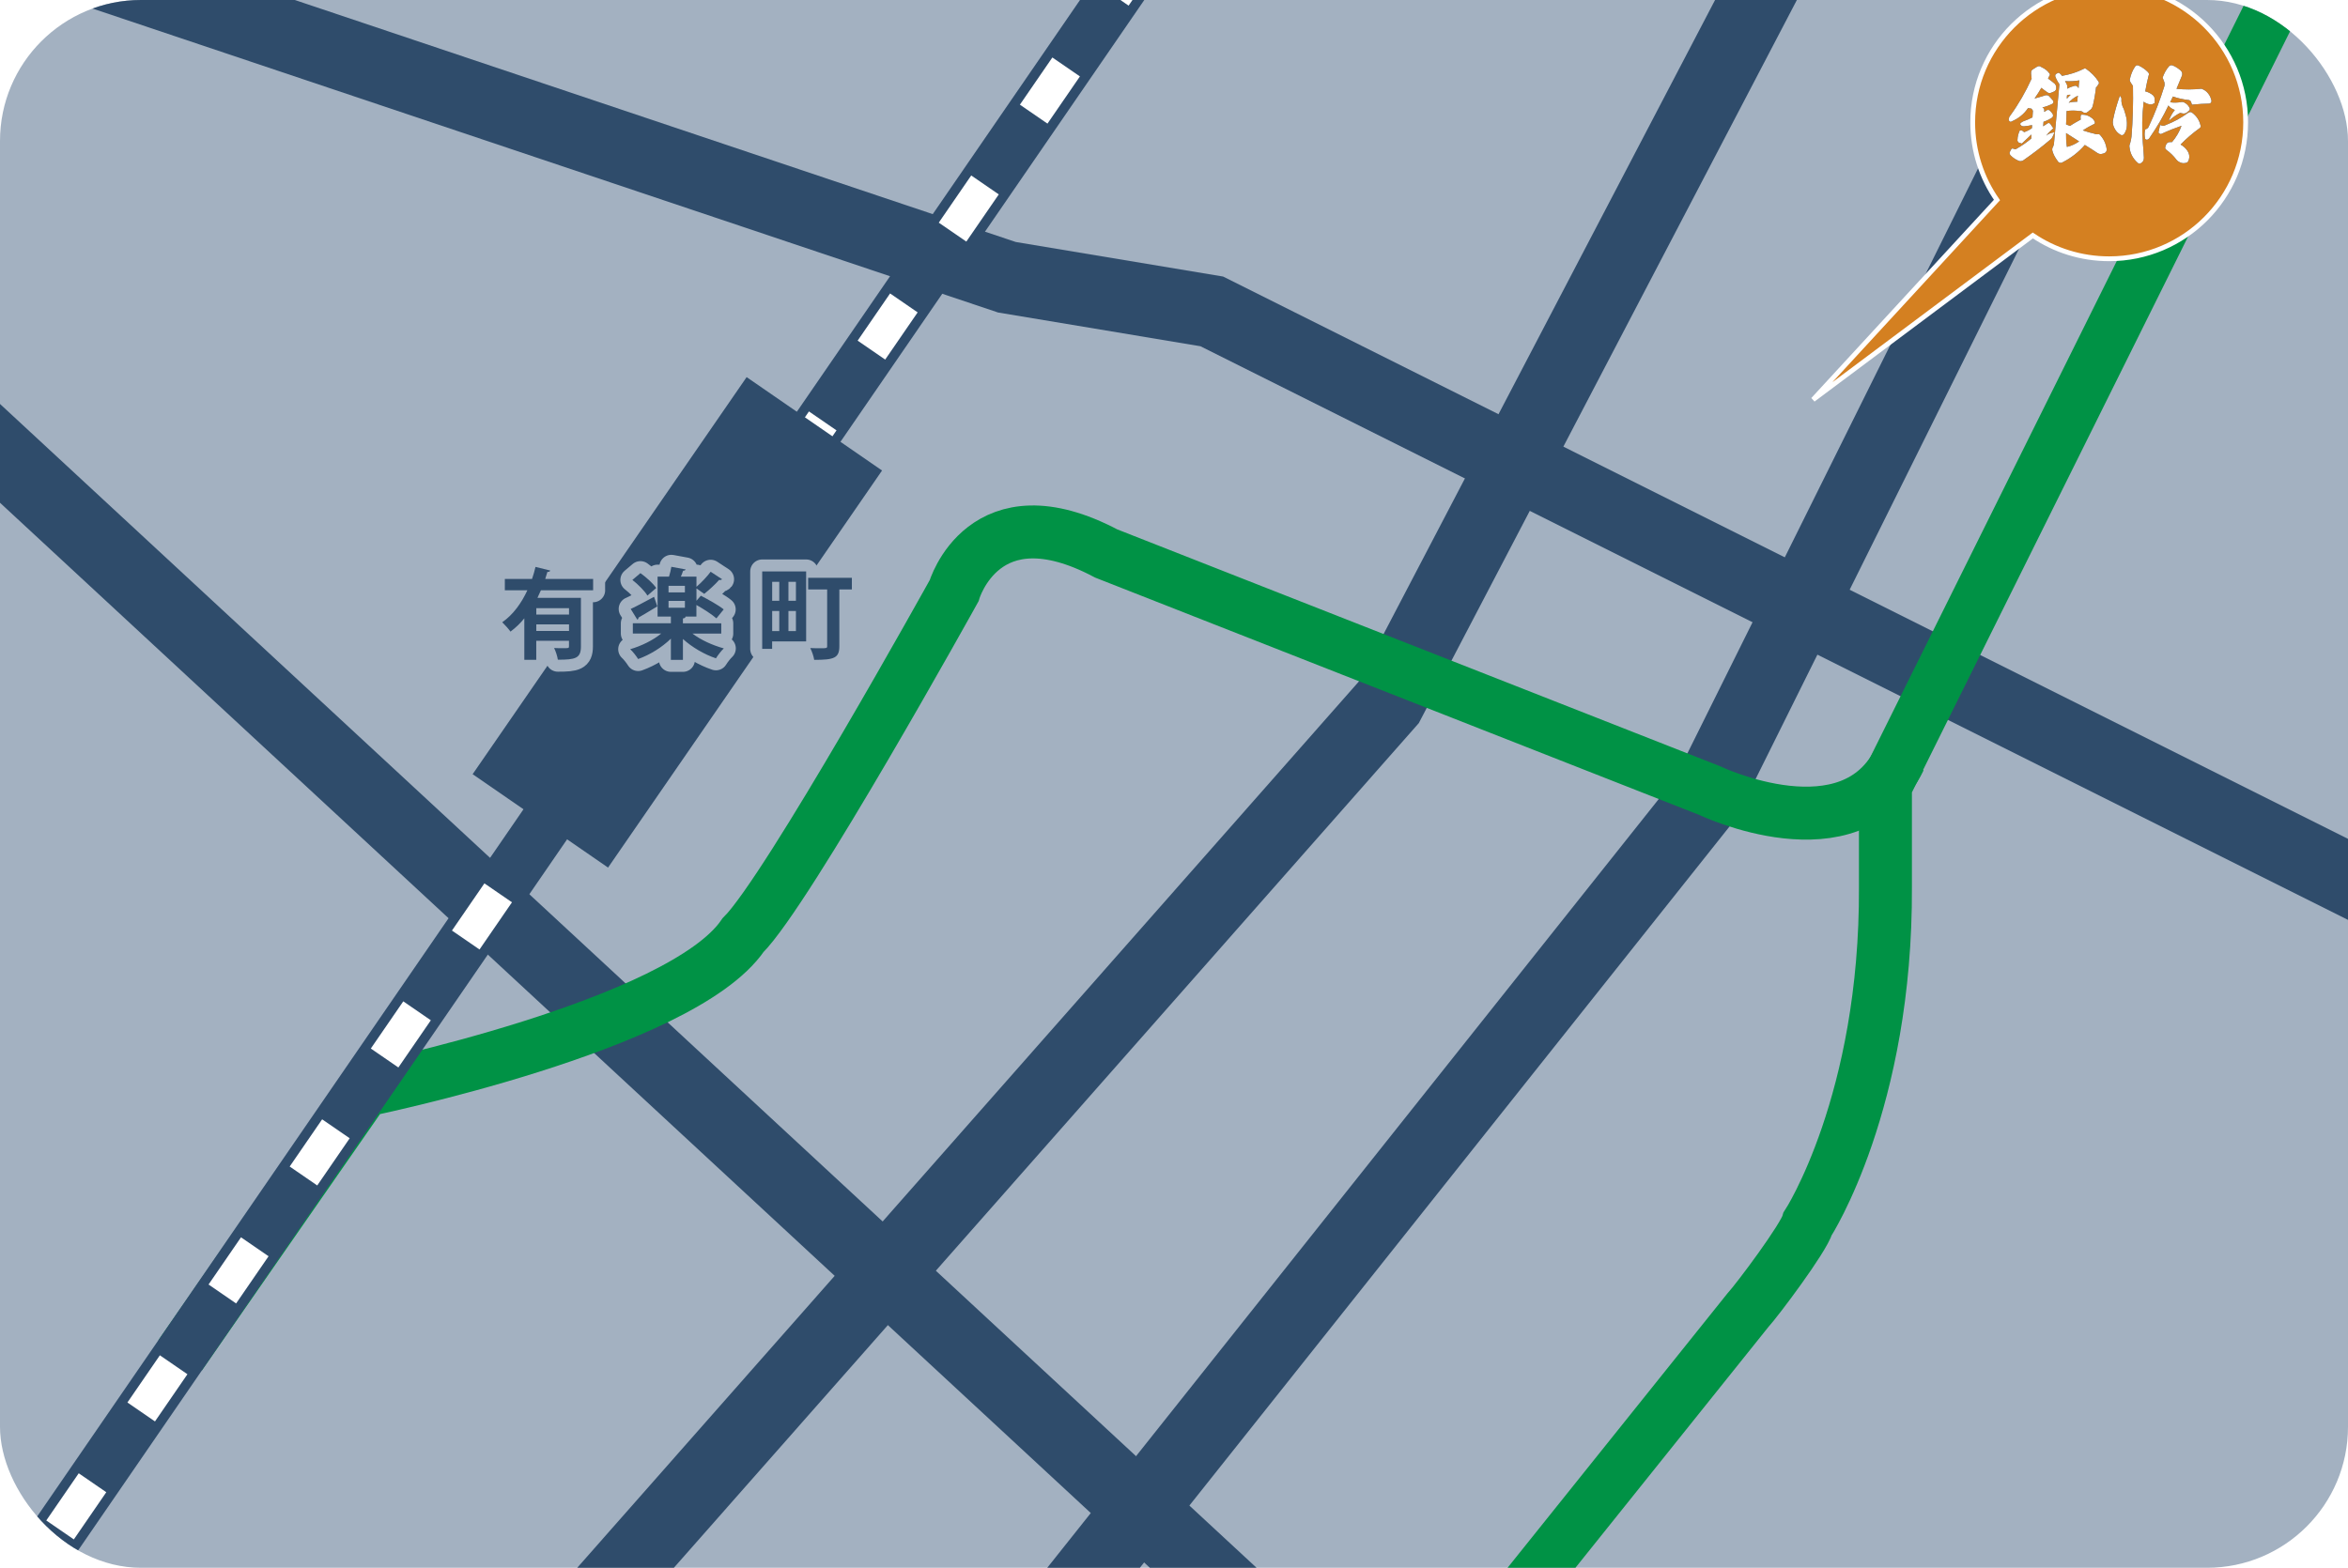
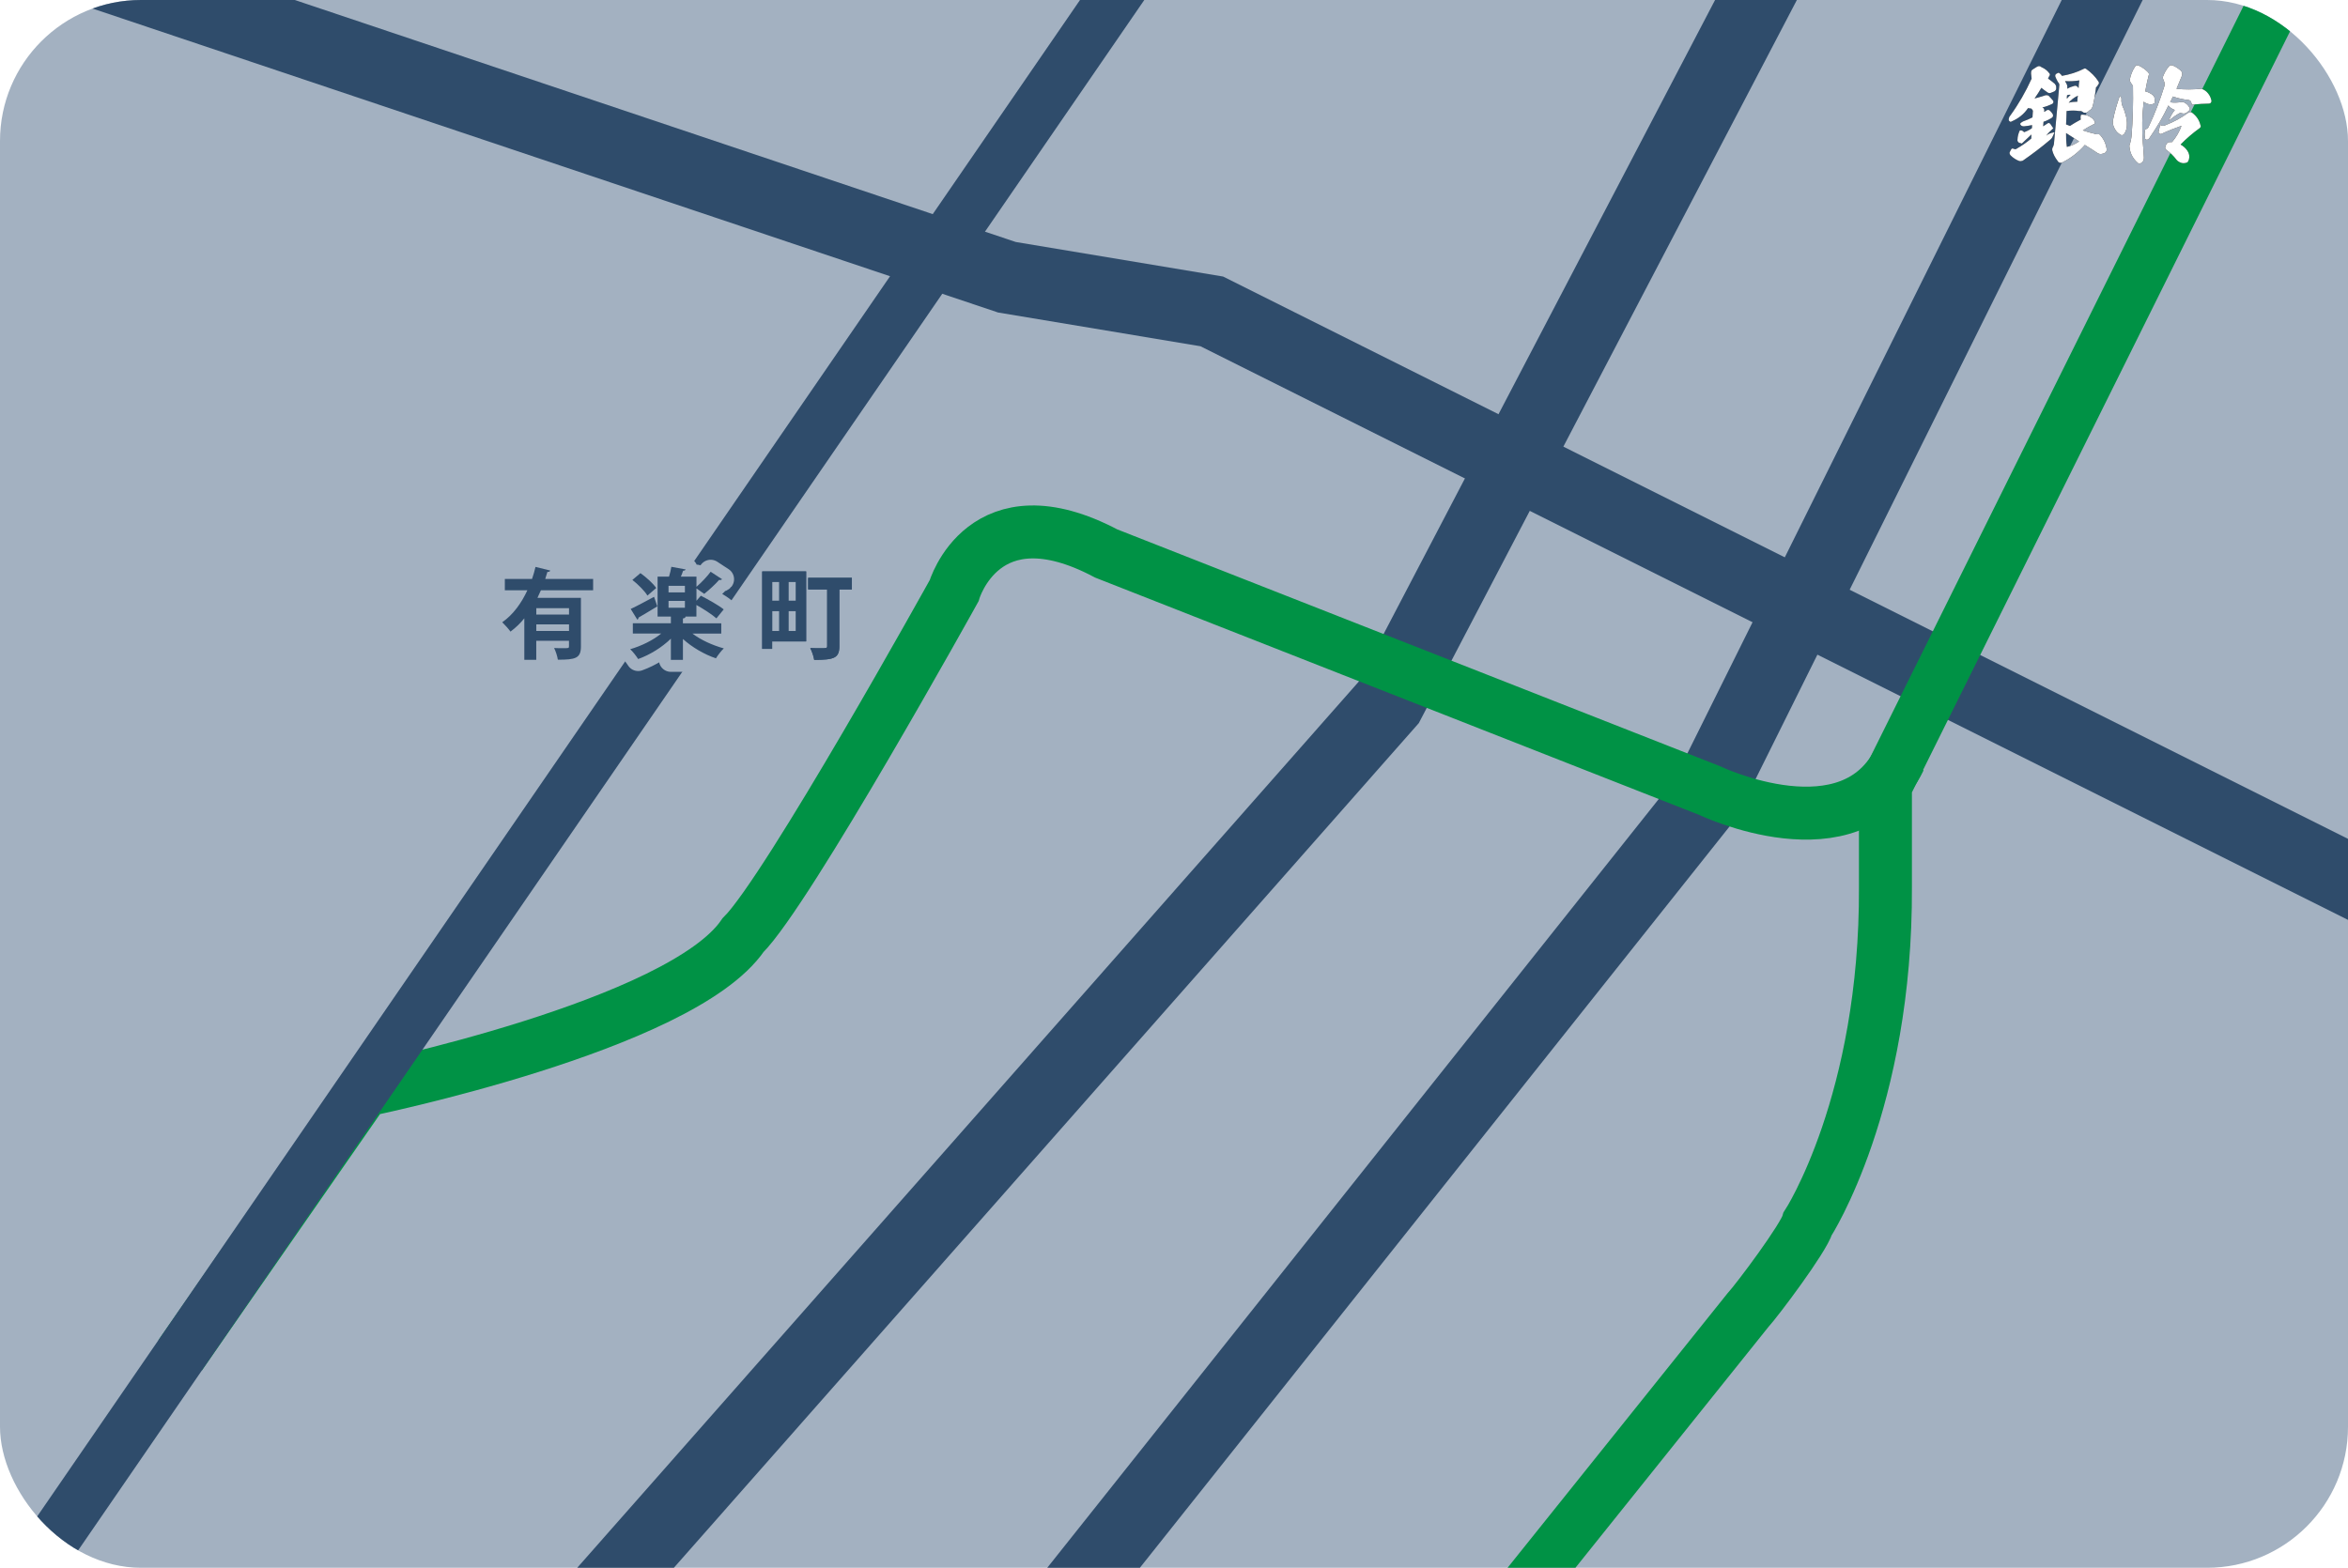
<svg xmlns="http://www.w3.org/2000/svg" id="_レイヤー_1" data-name="レイヤー_1" version="1.1" viewBox="0 0 489.38 326.86">
  <defs>
    <style>
      .st0, .st1, .st2, .st3, .st4, .st5, .st6, .st7 {
        fill: none;
      }

      .st1 {
        stroke: #2f4c6b;
      }

      .st1, .st2, .st3, .st4, .st5, .st8, .st7 {
        stroke-miterlimit: 10;
      }

      .st1, .st3 {
        stroke-width: 15.11px;
      }

      .st2, .st8, .st7 {
        stroke: #fff;
      }

      .st2, .st7 {
        stroke-width: 6.97px;
      }

      .st9 {
        fill: #fff;
      }

      .st3, .st4 {
        stroke: #2f4c6b;
      }

      .st4, .st5 {
        stroke-width: 11.04px;
      }

      .st10 {
        fill: #a3b1c1;
      }

      .st5 {
        stroke: #009245;
      }

      .st6 {
        stroke: #a3b1c1;
        stroke-linecap: round;
        stroke-linejoin: round;
        stroke-width: 5px;
      }

      .st8 {
        fill: #d48021;
      }

      .st11 {
        fill: #2f4c6b;
      }

      .st12 {
        clip-path: url(#clippath);
      }

      .st7 {
        stroke-dasharray: 11.94 17.91;
      }
    </style>
    <clipPath id="clippath">
      <rect class="st0" width="489.38" height="326.86" rx="29.39" ry="29.39" />
    </clipPath>
  </defs>
  <g class="st12">
    <rect class="st10" x="-25.88" y="-10.35" width="533.16" height="350.17" />
    <polyline class="st1" points="6.89 -10.35 209.86 57.8 252.56 64.92 500.41 188.85" />
    <polyline class="st1" points="109.57 350.46 289.44 146.45 386.5 -39.25" />
-     <line class="st1" x1="-15.8" y1="79.88" x2="282.33" y2="356.09" />
    <polyline class="st3" points="204.68 356.09 355.44 166.51 453.15 -30.2" />
    <path class="st5" d="M489.38-30.2l-96.41,194.11v21c.23,44.91-16.19,70.2-16.19,70.2-.84,3-10.44,15.83-12.54,18.13l-55.3,69.03" />
    <path class="st5" d="M37.55,282.56l38.37-55.23s66.02-13.46,78.94-32.35c9.35-9.31,44-71.82,44-71.82,0,0,6.18-21.28,31.71-7.76l125.73,49.41s29.63,14.18,39.65-6.6" />
    <g>
      <line class="st4" x1="252.56" y1="-30.2" x2="-17.9" y2="363.21" />
      <g>
        <line class="st2" x1="252.56" y1="-30.2" x2="249.27" y2="-25.41" />
-         <line class="st7" x1="239.12" y1="-10.64" x2="-9.53" y2="351.04" />
        <line class="st2" x1="-14.61" y1="358.42" x2="-17.9" y2="363.21" />
      </g>
    </g>
-     <rect class="st11" x="124.03" y="79.47" width="34.29" height="100.57" transform="translate(98.65 -57.22) rotate(34.6)" />
    <g>
      <g>
        <path class="st11" d="M123.63,123.06h-10.89c-.23.53-.47,1.07-.72,1.58h9.06v10.15c0,2.48-1.17,2.75-4.81,2.75-.1-.72-.45-1.79-.78-2.44.64.04,1.33.04,1.87.04,1.17,0,1.23,0,1.23-.41v-1.13h-6.82v3.96h-2.49v-8.65c-.84,1.05-1.81,1.97-2.88,2.77-.39-.55-1.23-1.48-1.72-1.95,2.3-1.6,4.03-4.05,5.24-6.67h-4.7v-2.36h5.67c.29-.84.53-1.68.72-2.51l3.08.76c-.06.18-.27.31-.6.29-.14.47-.29.96-.45,1.46h9.98v2.36ZM118.6,128.13v-1.33h-6.82v1.33h6.82ZM111.78,131.54h6.82v-1.36h-6.82v1.36Z" />
        <path class="st11" d="M150.33,132.1h-6c1.72,1.31,4.19,2.44,6.53,3.08-.53.49-1.27,1.46-1.64,2.07-2.44-.82-4.97-2.3-6.88-4.03v4.35h-2.51v-4.42c-1.87,1.83-4.38,3.37-6.82,4.25-.39-.62-1.13-1.58-1.66-2.05,2.34-.68,4.76-1.87,6.47-3.27h-5.92v-2.14h7.93v-1.4h-2.77v-8.32h2.38c.21-.68.39-1.44.49-2.05l2.98.55c-.06.16-.25.27-.53.27-.12.39-.29.8-.47,1.23h3.25v2.12c.99-.84,2.22-2.14,2.96-3.14l2.38,1.56c-.08.1-.23.17-.41.17-.06,0-.14,0-.21-.02-.78.9-2.14,2.14-3.1,2.9l-1.62-1.13v2.57l.92-1.05c1.52.78,3.7,1.99,4.76,2.85l-1.52,1.87c-.9-.8-2.67-1.95-4.17-2.79v2.42h-2.26c-.02.21-.18.35-.55.39v1.01h7.99v2.14ZM131.45,126.96c1.25-.58,3.06-1.56,4.87-2.53l.68,1.99c-1.42.86-2.92,1.77-3.92,2.34,0,.19-.08.35-.25.43l-1.38-2.24ZM133.48,119.49c1.21.86,2.65,2.14,3.29,3.1l-1.83,1.58c-.58-.96-1.95-2.34-3.14-3.26l1.68-1.42ZM142.75,123.51v-1.38h-3.41v1.38h3.41ZM139.34,125.28v1.42h3.41v-1.42h-3.41Z" />
        <path class="st11" d="M168.02,119.14v14.58h-7.09v1.56h-2.07v-16.14h9.16ZM162.42,121.3h-1.48v3.96h1.48v-3.96ZM160.94,127.38v4.19h1.48v-4.19h-1.48ZM165.89,125.26v-3.96h-1.56v3.96h1.56ZM164.33,131.57h1.56v-4.19h-1.56v4.19ZM177.55,120.47v2.42h-2.61v11.83c0,2.48-1.09,2.85-5.24,2.85-.1-.7-.49-1.81-.82-2.46.7.04,1.5.04,2.12.04,1.31,0,1.4,0,1.4-.47v-11.79h-3.96v-2.42h9.12Z" />
      </g>
      <g>
        <path class="st6" d="M123.63,123.06h-10.89c-.23.53-.47,1.07-.72,1.58h9.06v10.15c0,2.48-1.17,2.75-4.81,2.75-.1-.72-.45-1.79-.78-2.44.64.04,1.33.04,1.87.04,1.17,0,1.23,0,1.23-.41v-1.13h-6.82v3.96h-2.49v-8.65c-.84,1.05-1.81,1.97-2.88,2.77-.39-.55-1.23-1.48-1.72-1.95,2.3-1.6,4.03-4.05,5.24-6.67h-4.7v-2.36h5.67c.29-.84.53-1.68.72-2.51l3.08.76c-.06.18-.27.31-.6.29-.14.47-.29.96-.45,1.46h9.98v2.36ZM118.6,128.13v-1.33h-6.82v1.33h6.82ZM111.78,131.54h6.82v-1.36h-6.82v1.36Z" />
        <path class="st6" d="M150.33,132.1h-6c1.72,1.31,4.19,2.44,6.53,3.08-.53.49-1.27,1.46-1.64,2.07-2.44-.82-4.97-2.3-6.88-4.03v4.35h-2.51v-4.42c-1.87,1.83-4.38,3.37-6.82,4.25-.39-.62-1.13-1.58-1.66-2.05,2.34-.68,4.76-1.87,6.47-3.27h-5.92v-2.14h7.93v-1.4h-2.77v-8.32h2.38c.21-.68.39-1.44.49-2.05l2.98.55c-.06.16-.25.27-.53.27-.12.39-.29.8-.47,1.23h3.25v2.12c.99-.84,2.22-2.14,2.96-3.14l2.38,1.56c-.08.1-.23.17-.41.17-.06,0-.14,0-.21-.02-.78.9-2.14,2.14-3.1,2.9l-1.62-1.13v2.57l.92-1.05c1.52.78,3.7,1.99,4.76,2.85l-1.52,1.87c-.9-.8-2.67-1.95-4.17-2.79v2.42h-2.26c-.02.21-.18.35-.55.39v1.01h7.99v2.14ZM131.45,126.96c1.25-.58,3.06-1.56,4.87-2.53l.68,1.99c-1.42.86-2.92,1.77-3.92,2.34,0,.19-.08.35-.25.43l-1.38-2.24ZM133.48,119.49c1.21.86,2.65,2.14,3.29,3.1l-1.83,1.58c-.58-.96-1.95-2.34-3.14-3.26l1.68-1.42ZM142.75,123.51v-1.38h-3.41v1.38h3.41ZM139.34,125.28v1.42h3.41v-1.42h-3.41Z" />
-         <path class="st6" d="M168.02,119.14v14.58h-7.09v1.56h-2.07v-16.14h9.16ZM162.42,121.3h-1.48v3.96h1.48v-3.96ZM160.94,127.38v4.19h1.48v-4.19h-1.48ZM165.89,125.26v-3.96h-1.56v3.96h1.56ZM164.33,131.57h1.56v-4.19h-1.56v4.19ZM177.55,120.47v2.42h-2.61v11.83c0,2.48-1.09,2.85-5.24,2.85-.1-.7-.49-1.81-.82-2.46.7.04,1.5.04,2.12.04,1.31,0,1.4,0,1.4-.47v-11.79h-3.96v-2.42h9.12Z" />
      </g>
      <g>
        <path class="st11" d="M123.63,123.06h-10.89c-.23.53-.47,1.07-.72,1.58h9.06v10.15c0,2.48-1.17,2.75-4.81,2.75-.1-.72-.45-1.79-.78-2.44.64.04,1.33.04,1.87.04,1.17,0,1.23,0,1.23-.41v-1.13h-6.82v3.96h-2.49v-8.65c-.84,1.05-1.81,1.97-2.88,2.77-.39-.55-1.23-1.48-1.72-1.95,2.3-1.6,4.03-4.05,5.24-6.67h-4.7v-2.36h5.67c.29-.84.53-1.68.72-2.51l3.08.76c-.06.18-.27.31-.6.29-.14.47-.29.96-.45,1.46h9.98v2.36ZM118.6,128.13v-1.33h-6.82v1.33h6.82ZM111.78,131.54h6.82v-1.36h-6.82v1.36Z" />
        <path class="st11" d="M150.33,132.1h-6c1.72,1.31,4.19,2.44,6.53,3.08-.53.49-1.27,1.46-1.64,2.07-2.44-.82-4.97-2.3-6.88-4.03v4.35h-2.51v-4.42c-1.87,1.83-4.38,3.37-6.82,4.25-.39-.62-1.13-1.58-1.66-2.05,2.34-.68,4.76-1.87,6.47-3.27h-5.92v-2.14h7.93v-1.4h-2.77v-8.32h2.38c.21-.68.39-1.44.49-2.05l2.98.55c-.06.16-.25.27-.53.27-.12.39-.29.8-.47,1.23h3.25v2.12c.99-.84,2.22-2.14,2.96-3.14l2.38,1.56c-.08.1-.23.17-.41.17-.06,0-.14,0-.21-.02-.78.9-2.14,2.14-3.1,2.9l-1.62-1.13v2.57l.92-1.05c1.52.78,3.7,1.99,4.76,2.85l-1.52,1.87c-.9-.8-2.67-1.95-4.17-2.79v2.42h-2.26c-.02.21-.18.35-.55.39v1.01h7.99v2.14ZM131.45,126.96c1.25-.58,3.06-1.56,4.87-2.53l.68,1.99c-1.42.86-2.92,1.77-3.92,2.34,0,.19-.08.35-.25.43l-1.38-2.24ZM133.48,119.49c1.21.86,2.65,2.14,3.29,3.1l-1.83,1.58c-.58-.96-1.95-2.34-3.14-3.26l1.68-1.42ZM142.75,123.51v-1.38h-3.41v1.38h3.41ZM139.34,125.28v1.42h3.41v-1.42h-3.41Z" />
        <path class="st11" d="M168.02,119.14v14.58h-7.09v1.56h-2.07v-16.14h9.16ZM162.42,121.3h-1.48v3.96h1.48v-3.96ZM160.94,127.38v4.19h1.48v-4.19h-1.48ZM165.89,125.26v-3.96h-1.56v3.96h1.56ZM164.33,131.57h1.56v-4.19h-1.56v4.19ZM177.55,120.47v2.42h-2.61v11.83c0,2.48-1.09,2.85-5.24,2.85-.1-.7-.49-1.81-.82-2.46.7.04,1.5.04,2.12.04,1.31,0,1.4,0,1.4-.47v-11.79h-3.96v-2.42h9.12Z" />
      </g>
    </g>
-     <path class="st8" d="M439.61-2.94c-15.71,0-28.45,12.74-28.45,28.45,0,6.02,1.87,11.6,5.06,16.19l-38.33,41.62,45.8-34.23c4.54,3.07,10.02,4.86,15.91,4.86,15.71,0,28.45-12.74,28.45-28.45s-12.74-28.45-28.45-28.45Z" />
    <g>
      <g>
        <path d="M423.35,15.19c-.04-.24.02-.44.2-.63.22-.13.54-.37,1.02-.65.35-.2.65-.15.92.09.65.28,1.2.68,1.61,1.24.2.2.2.41,0,.65-.11.22-.2.39-.24.48.67.5,1.13.85,1.42,1.11.17.2.28.41.28.67v.39c-.07.24-.2.44-.44.54l-.63.26c-.28.11-.52.09-.76-.09-.44-.3-.87-.61-1.26-.94-.39.68-.85,1.42-1.42,2.22.54-.13,1.29-.35,2.22-.65.22-.07.43-.04.67.04.41.41.72.76.96,1.05.15.22.11.44-.09.65-.7.35-1.39.61-2.13.78l.22.15c.15.15.22.35.17.54l-.02.24c.15-.07.33-.17.52-.33.22-.13.46-.11.65.04.24.22.44.46.63.76.11.3.07.57-.17.74-.57.37-1.15.65-1.76.85l-.07.94.89-.59c.2-.15.39-.13.59.07l.63.94c-.68.59-1.18,1.11-1.48,1.55.35-.35.94-.61,1.74-.72l-.39.87c-.11.28-.3.52-.61.76-1.74,1.48-3.62,2.9-5.62,4.29-.24.09-.46.13-.74.07-.65-.24-1.29-.65-1.83-1.2-.13-.15-.2-.33-.2-.52.11-.26.22-.5.37-.74.11-.15.24-.2.44-.11l.24.09c.2.04.37,0,.5-.13,1.05-.59,2.05-1.29,2.98-2.07l.04-.85c-.7.65-1.37,1.29-2,1.89l-.44-.13c-.13,0-.26-.09-.39-.28-.09-.15-.11-.28-.07-.44.02-.59.17-1.18.41-1.76l.13-.15c.13,0,.26.02.33.04.24.07.39.2.5.35.57-.2,1.11-.46,1.63-.83l.04-.65c-.57.11-1.13.2-1.7.26-.41,0-.68-.15-.81-.52l.2-.24c.24-.13.37-.22.41-.26.76-.26,1.42-.57,1.98-.85l.09-1.39-.3-.43-.72-.11c-.83,1.24-1.98,2.16-3.4,2.77-.17.13-.33.11-.46-.04-.11-.07-.17-.17-.17-.33l.04-.26c.04-.24.13-.41.28-.57,1.76-2.42,3.24-5.01,4.46-7.71l-.13-1.22ZM434.28,14.36c.15-.11.35-.11.52,0,1.04.74,1.92,1.61,2.59,2.66.13.26.11.48-.13.67-.06.24-.2.39-.39.48-.17,1.44-.39,2.74-.7,3.96-.13.44-.39.74-.74.94-.11.15-.31.28-.54.41-.17.04-.39.04-.59,0l-.33-.22c-.17-.11-.39-.13-.63-.11-.83-.13-1.7-.13-2.61,0-.02,1.05-.07,1.96-.11,2.79l.81.31c.61-.39,1.35-.85,2.26-1.33-.07-.3-.07-.63.04-1,.92-.07,1.72.22,2.42.81.2.2.35.41.46.67.02.11.02.22,0,.3-.04.11-.13.2-.28.22-.78.37-1.52.81-2.22,1.26.78.28,1.61.52,2.42.7.26.11.61.15,1,.09.87.85,1.37,1.89,1.55,3.09.04.2,0,.39-.11.57-.11.17-.28.28-.48.35l-.35.09c-.28.09-.59.04-.89-.11-.7-.48-1.61-1.07-2.72-1.74-1.28,1.48-2.81,2.68-4.59,3.59-.17.13-.37.17-.59.13-.24-.07-.39-.17-.48-.37-.54-.7-.92-1.42-1.11-2.16-.07-.28-.02-.59.17-.85.13-.28.2-.63.2-.98l1.07-11.67c.07-.3-.04-.59-.28-.81-.26-.5-.44-.83-.5-1.04-.11-.2-.07-.39.06-.61l.37-.2c.11-.09.24-.09.39,0,.24.17.41.37.52.57,1.63-.28,3.16-.76,4.53-1.46ZM430.62,17.3c.17.26.26.54.26.81v.39c.44-.28.96-.46,1.52-.61.24-.04.44.02.59.2l.24.28c.02-.52.06-1.07.15-1.61-.98.17-1.98.22-2.98.15l.22.39ZM430.79,30.63c.94-.22,1.79-.61,2.55-1.15l-2.72-1.74c-.02.91.02,1.89.17,2.9ZM430.79,20.59c.24-.28.5-.57.78-.83-.2-.04-.44-.02-.74.09-.04.24-.07.5-.04.74ZM432.97,21.2c0-.37.02-.78.11-1.26-.78.39-1.42.87-1.92,1.48.52-.15,1.11-.22,1.81-.22Z" />
        <path d="M442.16,20.5c-.07.81.09,1.55.5,2.24.15.5.28.87.37,1.2.22.74.3,1.48.26,2.22,0,.63-.2,1.22-.59,1.81-.24.24-.48.28-.72.13-.5-.28-.87-.67-1.15-1.13-.41-.67-.57-1.33-.41-2.02.3-1.5.76-3.18,1.42-5.01l.33.57ZM444.12,17.22c-.15-.15-.22-.37-.22-.63.2-1,.54-1.87,1.07-2.66.2-.33.46-.39.78-.26.74.35,1.37.78,1.92,1.35.24.22.28.46.15.76-.24.87-.46,1.96-.7,3.27.59.13,1.15.41,1.66.85.11.13.2.28.26.44.07.37.09.74.04,1.15l-.44.22c-.24.09-.48.09-.72.02-.48-.11-.85-.3-1.13-.54-.33,2.83-.39,5.71-.17,8.62.07.54.13,1.57.22,3.05.02.52-.17.89-.61,1.15-.09.09-.2.13-.35.11-.15-.02-.24-.09-.33-.17-.98-.87-1.57-1.94-1.7-3.22-.07-.28-.02-.54.11-.81.15-.5.24-.98.3-1.46.28-3.46.37-6.99.3-10.54l-.46-.7ZM447.86,26.36c1.26-2.66,2.35-5.49,3.27-8.47.04-.24.04-.5-.02-.74-.17-.46-.3-.78-.37-.96.28-.83.7-1.61,1.24-2.26.11-.17.28-.28.48-.33.2-.02.39.02.57.13.54.24,1.05.59,1.5,1,.3.31.37.63.24,1.05l-1.13,2.74c1.68.17,3.42.17,5.2-.02.54.2,1.02.5,1.37.96.37.44.61.98.72,1.57,0,.15-.04.28-.13.37-.06.11-.2.17-.35.2-1.05,0-2.22.09-3.59.22l-.2-.59c-.09-.2-.24-.33-.46-.37-1.18-.13-2.29-.37-3.31-.74l-.57,1.2c.67.11,1.44.11,2.26-.04.26-.07.54,0,.78.15.41.24.74.54.96.98.09.11.11.22.09.35,0,.13-.09.26-.24.37l-.48.41c-.22.11-.46.15-.65.13l-.65-.13c-.74.37-1.55.92-2.39,1.68.37-.96.81-1.72,1.28-2.29-.54-.2-1-.48-1.33-.94-1.09,2.33-2.4,4.53-3.88,6.68-.13.24-.3.37-.54.46-.15.02-.3-.02-.41-.13-.17-.7-.17-1.37,0-2.03.37-.09.63-.28.74-.61ZM450.61,26.19c.26.07.52.02.76-.11,1.72-.67,3.29-1.52,4.68-2.55.33-.24.61-.22.89,0,.87.68,1.44,1.5,1.68,2.53.13.22.09.46-.15.65-1.46,1.04-2.79,2.2-3.99,3.42.57.33,1.07.74,1.44,1.31.37.54.48,1.18.3,1.85l-.26.52c-.39.2-.81.26-1.22.17-.44-.11-.81-.33-1.09-.65-.59-.78-1.28-1.48-2.13-2.09-.24-.2-.3-.41-.2-.65.04-.2.13-.39.24-.61.15-.22.39-.35.7-.35h.44c.89-1.05,1.55-2.18,1.98-3.4-1.35.46-2.72,1-4.18,1.68-.2.07-.33.02-.48-.13l-.15-.13.35-1.59.39.13Z" />
      </g>
      <g>
        <path class="st9" d="M423.35,15.19c-.04-.24.02-.44.2-.63.22-.13.54-.37,1.02-.65.35-.2.65-.15.92.09.65.28,1.2.68,1.61,1.24.2.2.2.41,0,.65-.11.22-.2.39-.24.48.67.5,1.13.85,1.42,1.11.17.2.28.41.28.67v.39c-.07.24-.2.44-.44.54l-.63.26c-.28.11-.52.09-.76-.09-.44-.3-.87-.61-1.26-.94-.39.68-.85,1.42-1.42,2.22.54-.13,1.29-.35,2.22-.65.22-.07.43-.04.67.04.41.41.72.76.96,1.05.15.22.11.44-.09.65-.7.35-1.39.61-2.13.78l.22.15c.15.15.22.35.17.54l-.02.24c.15-.07.33-.17.52-.33.22-.13.46-.11.65.04.24.22.44.46.63.76.11.3.07.57-.17.74-.57.37-1.15.65-1.76.85l-.07.94.89-.59c.2-.15.39-.13.59.07l.63.94c-.68.59-1.18,1.11-1.48,1.55.35-.35.94-.61,1.74-.72l-.39.87c-.11.28-.3.52-.61.76-1.74,1.48-3.62,2.9-5.62,4.29-.24.09-.46.13-.74.07-.65-.24-1.29-.65-1.83-1.2-.13-.15-.2-.33-.2-.52.11-.26.22-.5.37-.74.11-.15.24-.2.44-.11l.24.09c.2.04.37,0,.5-.13,1.05-.59,2.05-1.29,2.98-2.07l.04-.85c-.7.65-1.37,1.29-2,1.89l-.44-.13c-.13,0-.26-.09-.39-.28-.09-.15-.11-.28-.07-.44.02-.59.17-1.18.41-1.76l.13-.15c.13,0,.26.02.33.04.24.07.39.2.5.35.57-.2,1.11-.46,1.63-.83l.04-.65c-.57.11-1.13.2-1.7.26-.41,0-.68-.15-.81-.52l.2-.24c.24-.13.37-.22.41-.26.76-.26,1.42-.57,1.98-.85l.09-1.39-.3-.43-.72-.11c-.83,1.24-1.98,2.16-3.4,2.77-.17.13-.33.11-.46-.04-.11-.07-.17-.17-.17-.33l.04-.26c.04-.24.13-.41.28-.57,1.76-2.42,3.24-5.01,4.46-7.71l-.13-1.22ZM434.28,14.36c.15-.11.35-.11.52,0,1.04.74,1.92,1.61,2.59,2.66.13.26.11.48-.13.67-.06.24-.2.39-.39.48-.17,1.44-.39,2.74-.7,3.96-.13.44-.39.74-.74.94-.11.15-.31.28-.54.41-.17.04-.39.04-.59,0l-.33-.22c-.17-.11-.39-.13-.63-.11-.83-.13-1.7-.13-2.61,0-.02,1.05-.07,1.96-.11,2.79l.81.31c.61-.39,1.35-.85,2.26-1.33-.07-.3-.07-.63.04-1,.92-.07,1.72.22,2.42.81.2.2.35.41.46.67.02.11.02.22,0,.3-.04.11-.13.2-.28.22-.78.37-1.52.81-2.22,1.26.78.28,1.61.52,2.42.7.26.11.61.15,1,.09.87.85,1.37,1.89,1.55,3.09.04.2,0,.39-.11.57-.11.17-.28.28-.48.35l-.35.09c-.28.09-.59.04-.89-.11-.7-.48-1.61-1.07-2.72-1.74-1.28,1.48-2.81,2.68-4.59,3.59-.17.13-.37.17-.59.13-.24-.07-.39-.17-.48-.37-.54-.7-.92-1.42-1.11-2.16-.07-.28-.02-.59.17-.85.13-.28.2-.63.2-.98l1.07-11.67c.07-.3-.04-.59-.28-.81-.26-.5-.44-.83-.5-1.04-.11-.2-.07-.39.06-.61l.37-.2c.11-.09.24-.09.39,0,.24.17.41.37.52.57,1.63-.28,3.16-.76,4.53-1.46ZM430.62,17.3c.17.26.26.54.26.81v.39c.44-.28.96-.46,1.52-.61.24-.04.44.02.59.2l.24.28c.02-.52.06-1.07.15-1.61-.98.17-1.98.22-2.98.15l.22.39ZM430.79,30.63c.94-.22,1.79-.61,2.55-1.15l-2.72-1.74c-.02.91.02,1.89.17,2.9ZM430.79,20.59c.24-.28.5-.57.78-.83-.2-.04-.44-.02-.74.09-.04.24-.07.5-.04.74ZM432.97,21.2c0-.37.02-.78.11-1.26-.78.39-1.42.87-1.92,1.48.52-.15,1.11-.22,1.81-.22Z" />
        <path class="st9" d="M442.16,20.5c-.07.81.09,1.55.5,2.24.15.5.28.87.37,1.2.22.74.3,1.48.26,2.22,0,.63-.2,1.22-.59,1.81-.24.24-.48.28-.72.13-.5-.28-.87-.67-1.15-1.13-.41-.67-.57-1.33-.41-2.02.3-1.5.76-3.18,1.42-5.01l.33.57ZM444.12,17.22c-.15-.15-.22-.37-.22-.63.2-1,.54-1.87,1.07-2.66.2-.33.46-.39.78-.26.74.35,1.37.78,1.92,1.35.24.22.28.46.15.76-.24.87-.46,1.96-.7,3.27.59.13,1.15.41,1.66.85.11.13.2.28.26.44.07.37.09.74.04,1.15l-.44.22c-.24.09-.48.09-.72.02-.48-.11-.85-.3-1.13-.54-.33,2.83-.39,5.71-.17,8.62.07.54.13,1.57.22,3.05.02.52-.17.89-.61,1.15-.09.09-.2.13-.35.11-.15-.02-.24-.09-.33-.17-.98-.87-1.57-1.94-1.7-3.22-.07-.28-.02-.54.11-.81.15-.5.24-.98.3-1.46.28-3.46.37-6.99.3-10.54l-.46-.7ZM447.86,26.36c1.26-2.66,2.35-5.49,3.27-8.47.04-.24.04-.5-.02-.74-.17-.46-.3-.78-.37-.96.28-.83.7-1.61,1.24-2.26.11-.17.28-.28.48-.33.2-.02.39.02.57.13.54.24,1.05.59,1.5,1,.3.31.37.63.24,1.05l-1.13,2.74c1.68.17,3.42.17,5.2-.02.54.2,1.02.5,1.37.96.37.44.61.98.72,1.57,0,.15-.04.28-.13.37-.06.11-.2.17-.35.2-1.05,0-2.22.09-3.59.22l-.2-.59c-.09-.2-.24-.33-.46-.37-1.18-.13-2.29-.37-3.31-.74l-.57,1.2c.67.11,1.44.11,2.26-.04.26-.07.54,0,.78.15.41.24.74.54.96.98.09.11.11.22.09.35,0,.13-.09.26-.24.37l-.48.41c-.22.11-.46.15-.65.13l-.65-.13c-.74.37-1.55.92-2.39,1.68.37-.96.81-1.72,1.28-2.29-.54-.2-1-.48-1.33-.94-1.09,2.33-2.4,4.53-3.88,6.68-.13.24-.3.37-.54.46-.15.02-.3-.02-.41-.13-.17-.7-.17-1.37,0-2.03.37-.09.63-.28.74-.61ZM450.61,26.19c.26.07.52.02.76-.11,1.72-.67,3.29-1.52,4.68-2.55.33-.24.61-.22.89,0,.87.68,1.44,1.5,1.68,2.53.13.22.09.46-.15.65-1.46,1.04-2.79,2.2-3.99,3.42.57.33,1.07.74,1.44,1.31.37.54.48,1.18.3,1.85l-.26.52c-.39.2-.81.26-1.22.17-.44-.11-.81-.33-1.09-.65-.59-.78-1.28-1.48-2.13-2.09-.24-.2-.3-.41-.2-.65.04-.2.13-.39.24-.61.15-.22.39-.35.7-.35h.44c.89-1.05,1.55-2.18,1.98-3.4-1.35.46-2.72,1-4.18,1.68-.2.07-.33.02-.48-.13l-.15-.13.35-1.59.39.13Z" />
      </g>
    </g>
  </g>
</svg>